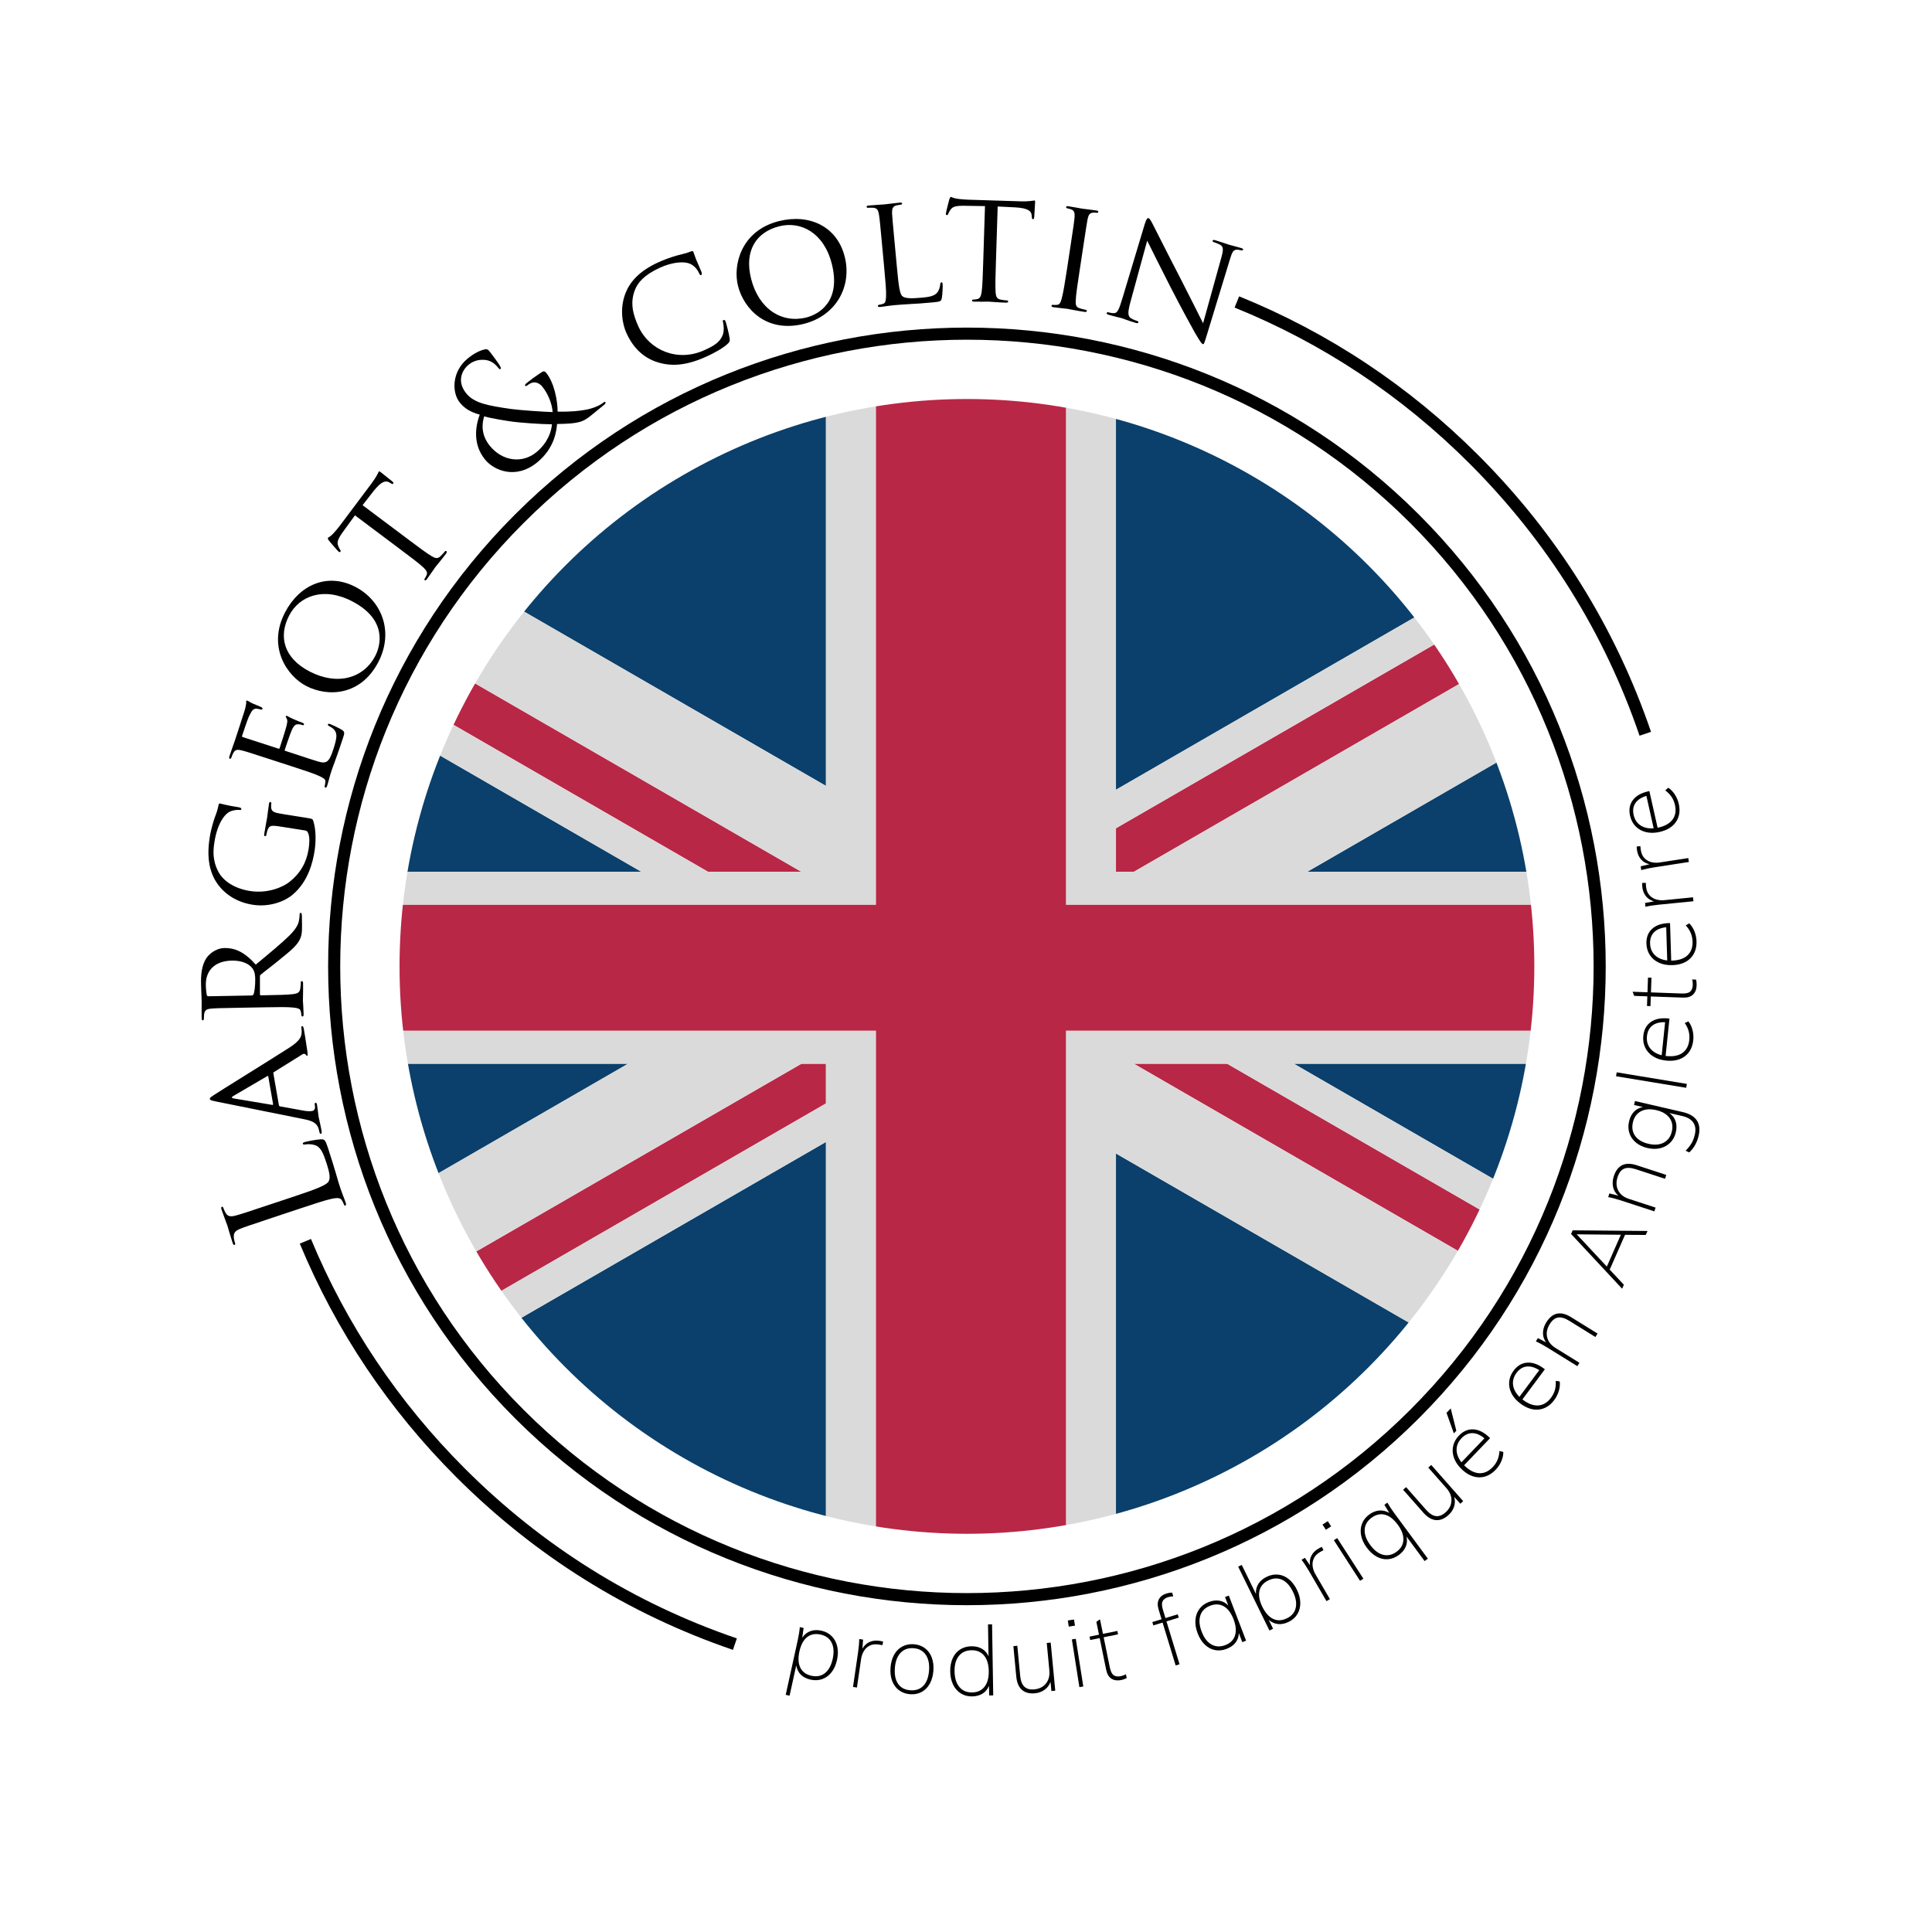
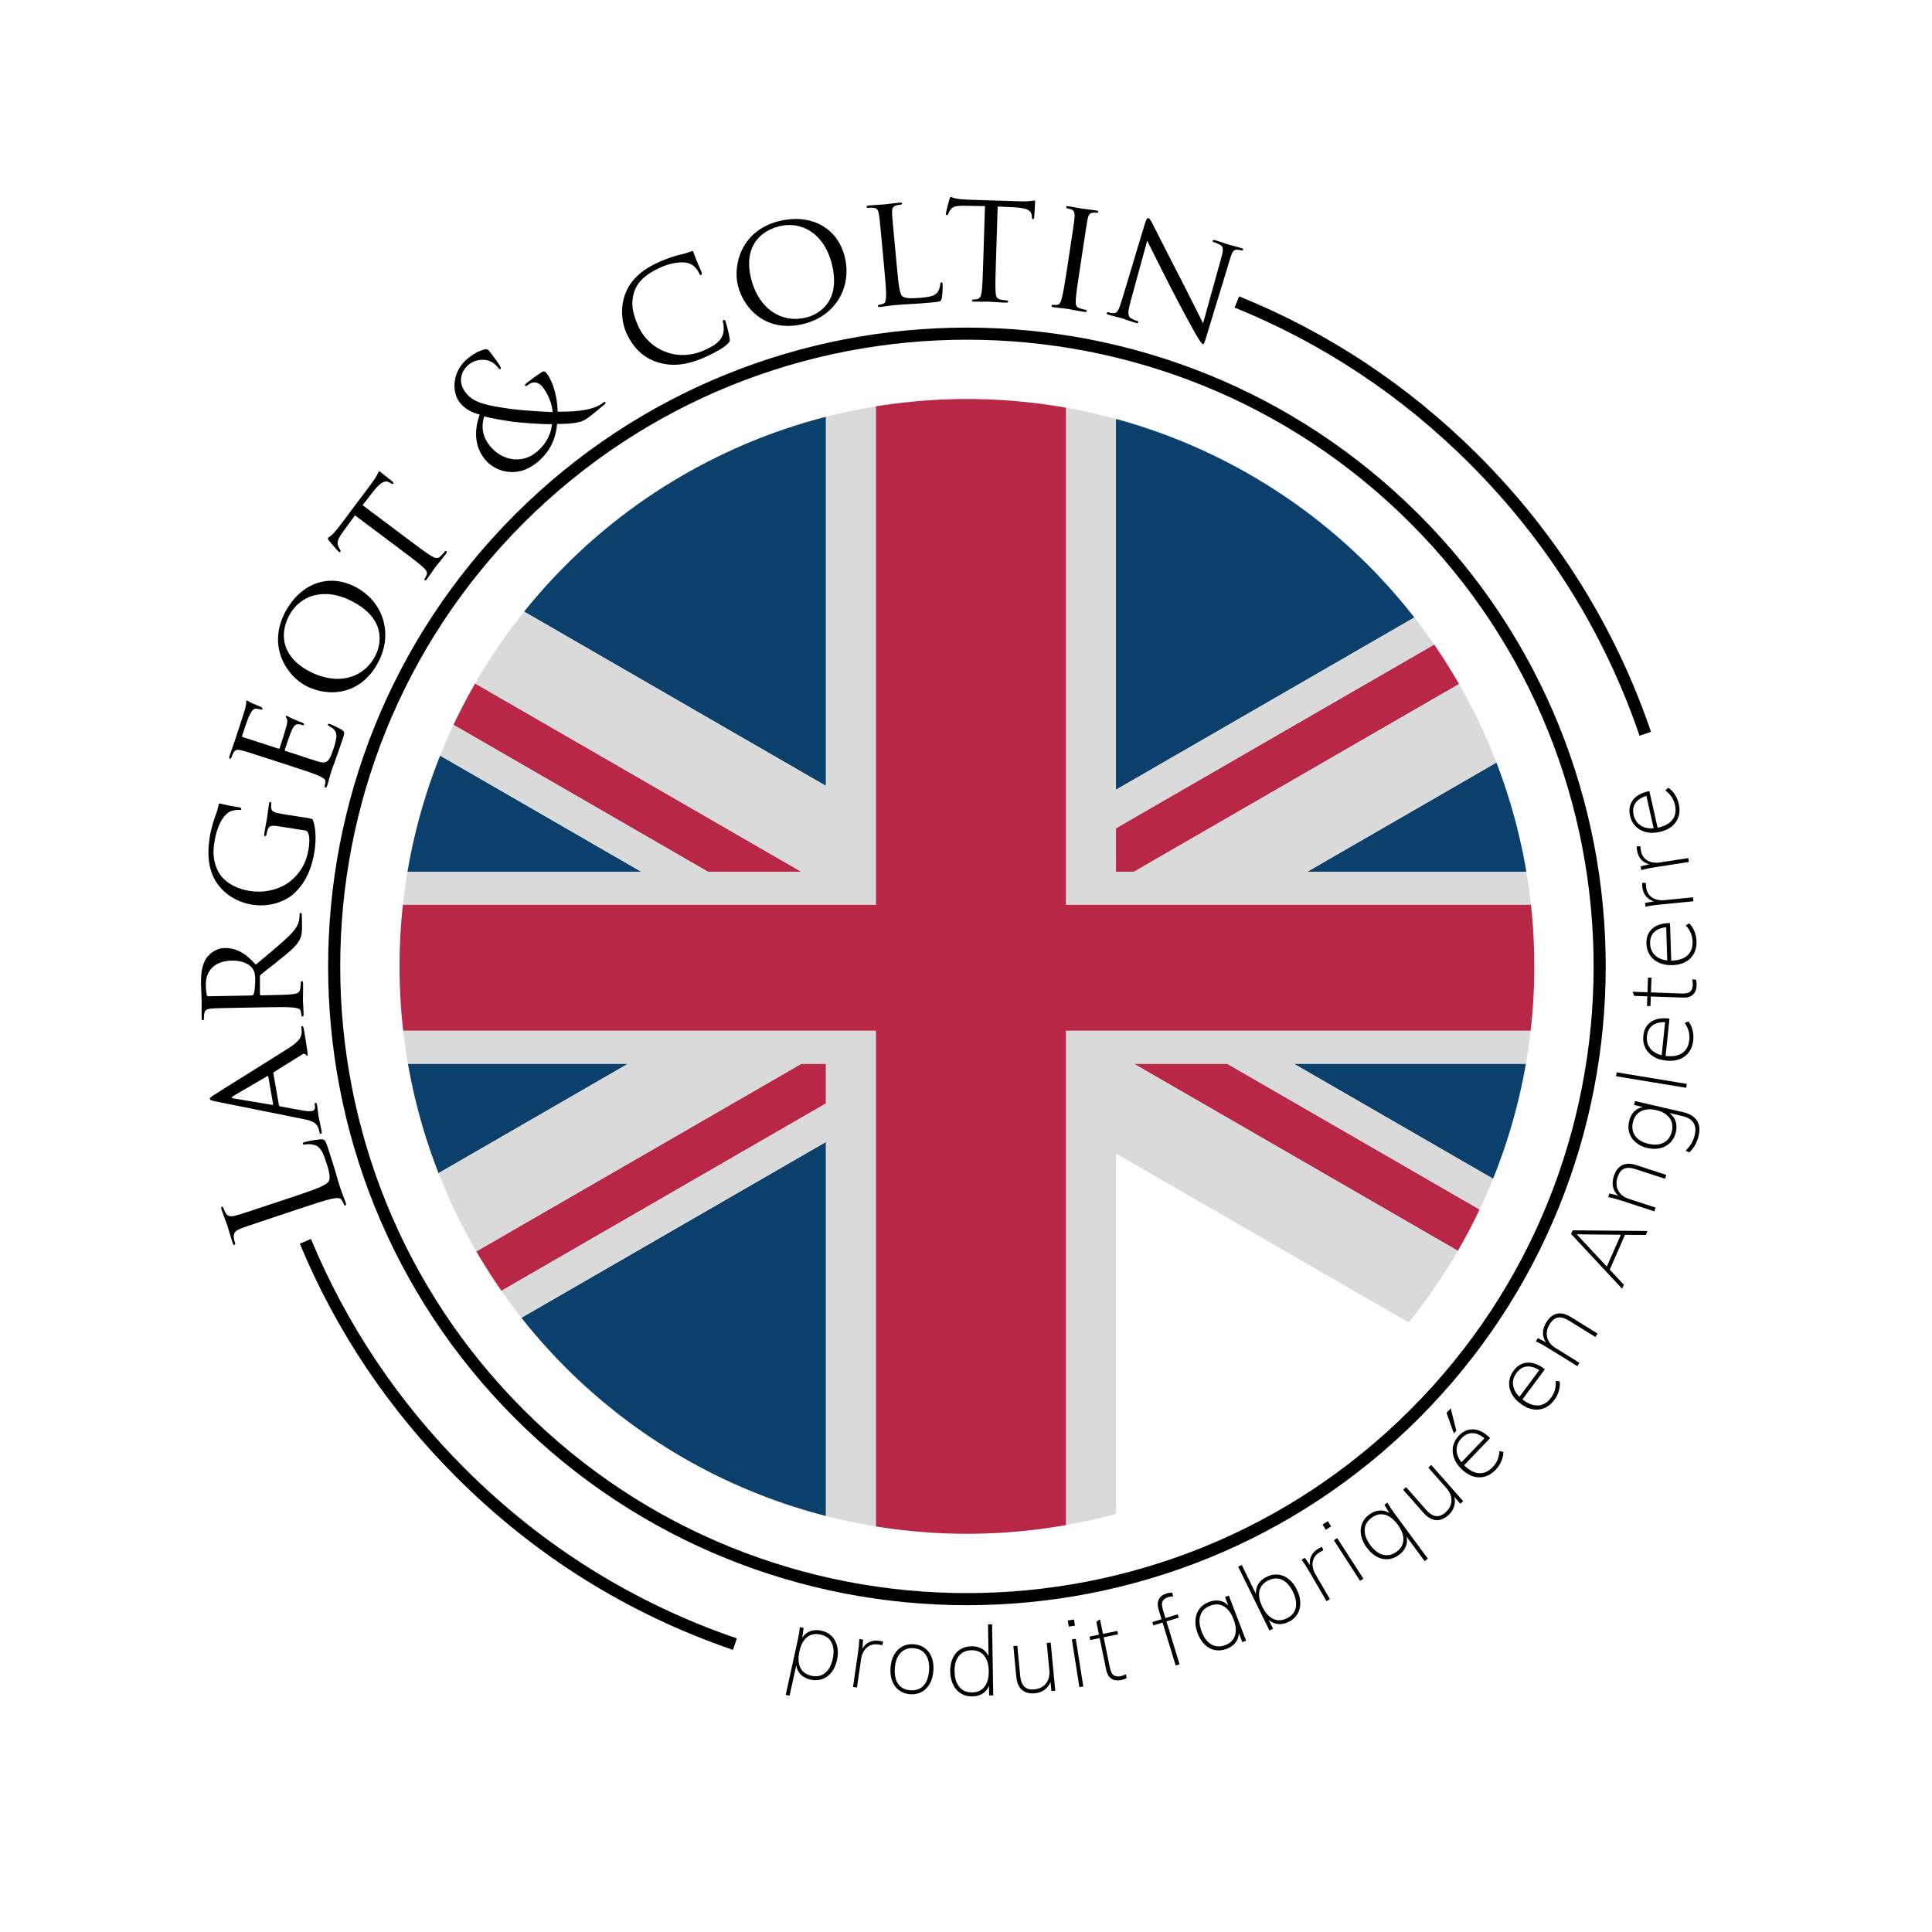
<svg xmlns="http://www.w3.org/2000/svg" xmlns:xlink="http://www.w3.org/1999/xlink" version="1.1" id="Calque_1" x="0px" y="0px" width="400px" height="400px" viewBox="0 0 400 400" enable-background="new 0 0 400 400" xml:space="preserve">
  <g>
    <g>
      <path d="M172.197,338.75c0.564,0.568,0.945,1.277,1.141,2.125c0.195,0.85,0.182,1.781-0.043,2.797    c-0.223,1.016-0.598,1.861-1.121,2.537c-0.525,0.678-1.165,1.15-1.921,1.422c-0.756,0.27-1.563,0.311-2.423,0.121    c-0.847-0.186-1.521-0.529-2.025-1.029c-0.505-0.5-0.822-1.141-0.95-1.92l-1.38,6.27l-0.801-0.176l2.485-11.289    c0.224-1.016,0.369-1.926,0.437-2.73l0.781,0.172l-0.281,2.027c0.431-0.656,0.988-1.109,1.672-1.363    c0.683-0.252,1.447-0.285,2.295-0.098C170.921,337.805,171.632,338.184,172.197,338.75z M170.8,346.398    c0.769-0.607,1.301-1.584,1.596-2.924c0.299-1.355,0.229-2.477-0.211-3.365s-1.199-1.451-2.28-1.689    c-1.12-0.246-2.058-0.066-2.812,0.537c-0.755,0.605-1.282,1.592-1.583,2.959c-0.302,1.367-0.237,2.488,0.192,3.361    c0.428,0.871,1.196,1.43,2.303,1.674C169.099,347.191,170.031,347.008,170.8,346.398z" />
      <path d="M182.849,339.887l-0.17,0.742c-0.154-0.049-0.416-0.1-0.785-0.154c-0.726-0.105-1.344-0.023-1.855,0.244    c-0.51,0.27-0.91,0.648-1.196,1.139c-0.288,0.492-0.472,1.02-0.556,1.588l-0.866,5.938l-0.812-0.119l1.046-7.164    c0.15-1.029,0.23-1.947,0.24-2.754l0.792,0.115l-0.133,1.881c0.363-0.648,0.852-1.109,1.465-1.383    c0.612-0.275,1.281-0.359,2.008-0.254C182.396,339.76,182.669,339.82,182.849,339.887z" />
      <path d="M186.139,349.953c-0.646-0.477-1.12-1.121-1.425-1.934c-0.307-0.813-0.418-1.738-0.338-2.775    c0.079-1.037,0.332-1.93,0.758-2.68s0.994-1.311,1.704-1.684c0.711-0.373,1.505-0.525,2.382-0.459    c0.878,0.068,1.636,0.342,2.274,0.818c0.638,0.477,1.11,1.119,1.417,1.924c0.305,0.807,0.418,1.727,0.338,2.764    s-0.333,1.934-0.759,2.689c-0.427,0.758-0.991,1.322-1.695,1.695c-0.704,0.375-1.495,0.527-2.372,0.459    C187.545,350.705,186.785,350.432,186.139,349.953z M191.175,349.018c0.678-0.709,1.069-1.762,1.177-3.158    c0.104-1.355-0.126-2.443-0.69-3.264c-0.566-0.818-1.4-1.27-2.504-1.355s-2,0.23-2.69,0.945c-0.69,0.717-1.089,1.76-1.194,3.129    c-0.108,1.408,0.113,2.512,0.668,3.311c0.553,0.799,1.395,1.24,2.525,1.328C189.595,350.039,190.5,349.729,191.175,349.018z" />
      <path d="M205.396,336.293l0.239,14.719l-0.841,0.014l-0.032-2c-0.282,0.699-0.724,1.236-1.324,1.611    c-0.601,0.377-1.32,0.572-2.16,0.586c-0.881,0.014-1.661-0.189-2.341-0.611c-0.681-0.424-1.214-1.027-1.6-1.814    s-0.587-1.701-0.604-2.742c-0.017-1.025,0.152-1.932,0.506-2.717c0.354-0.787,0.864-1.395,1.531-1.826    c0.666-0.43,1.445-0.654,2.34-0.668c0.84-0.014,1.564,0.154,2.178,0.506c0.612,0.35,1.07,0.869,1.375,1.557l-0.106-6.6    L205.396,336.293z M203.845,349.211c0.601-0.777,0.89-1.857,0.867-3.244s-0.347-2.455-0.972-3.205    c-0.626-0.75-1.492-1.115-2.598-1.098c-1.122,0.018-1.992,0.408-2.612,1.172c-0.621,0.764-0.921,1.832-0.898,3.205    c0.021,1.387,0.355,2.465,1.002,3.234s1.521,1.145,2.629,1.127C202.383,350.385,203.244,349.988,203.845,349.211z" />
      <path d="M217.535,340.082l0.945,9.955l-0.797,0.076l-0.18-1.893c-0.256,0.682-0.67,1.227-1.24,1.635    c-0.57,0.41-1.234,0.65-1.99,0.721c-1.143,0.109-2.042-0.131-2.701-0.717c-0.658-0.588-1.047-1.504-1.165-2.752l-0.597-6.293    l0.815-0.076l0.591,6.211c0.1,1.049,0.389,1.803,0.867,2.258c0.479,0.457,1.162,0.645,2.052,0.559    c1.048-0.1,1.856-0.508,2.425-1.225s0.801-1.619,0.697-2.707l-0.539-5.676L217.535,340.082z" />
      <path d="M221.078,335.506l1.284-0.201l0.199,1.264l-1.284,0.203L221.078,335.506z M223.476,349.301l-1.558-9.877l0.811-0.127    l1.557,9.877L223.476,349.301z" />
      <path d="M228.501,338.979l1.278,6.25c0.17,0.836,0.44,1.377,0.811,1.621c0.369,0.244,0.855,0.305,1.456,0.182    c0.392-0.08,0.745-0.213,1.062-0.4l0.164,0.803c-0.371,0.186-0.752,0.318-1.145,0.398c-0.783,0.16-1.451,0.068-2.005-0.273    c-0.554-0.344-0.923-0.973-1.11-1.887l-1.334-6.525l-1.959,0.4l-0.145-0.705l1.959-0.4l-0.545-2.664l0.752-0.521l0.617,3.018    l2.978-0.609l0.145,0.705L228.501,338.979z" />
      <path d="M240.709,331.51c-0.201,0.391-0.18,0.986,0.065,1.789l0.52,1.703l2.544-0.777l0.211,0.689l-2.545,0.775l2.709,8.877    l-0.805,0.246l-2.707-8.877l-1.914,0.584l-0.209-0.689l1.912-0.584l-0.596-1.951c-0.271-0.893-0.258-1.621,0.044-2.188    c0.302-0.564,0.828-0.963,1.581-1.193c0.356-0.109,0.742-0.17,1.156-0.186l0.238,0.785c-0.375,0.002-0.729,0.055-1.061,0.156    C241.293,330.842,240.912,331.121,240.709,331.51z" />
      <path d="M254.414,330.348l3.576,9.34l-0.784,0.299l-0.716-1.867c-0.025,0.752-0.256,1.408-0.691,1.969    c-0.436,0.559-1.045,0.988-1.83,1.289c-0.834,0.32-1.641,0.404-2.42,0.252c-0.779-0.15-1.479-0.525-2.1-1.123    c-0.622-0.596-1.119-1.381-1.49-2.352c-0.373-0.971-0.525-1.891-0.457-2.76c0.066-0.867,0.337-1.625,0.811-2.27    c0.475-0.646,1.122-1.127,1.943-1.441c0.785-0.301,1.524-0.391,2.22-0.271s1.304,0.449,1.826,0.992l-0.673-1.756L254.414,330.348z     M255.692,338.607c0.298-0.936,0.2-2.051-0.296-3.346c-0.501-1.307-1.173-2.203-2.015-2.688c-0.843-0.482-1.786-0.525-2.833-0.125    c-1.045,0.4-1.723,1.074-2.031,2.021c-0.309,0.945-0.215,2.066,0.281,3.361c0.491,1.283,1.168,2.166,2.031,2.648    s1.818,0.523,2.864,0.123C254.729,340.209,255.395,339.543,255.692,338.607z" />
      <path d="M264.618,326.006c0.796,0.078,1.528,0.387,2.201,0.926s1.234,1.271,1.686,2.193c0.457,0.934,0.692,1.84,0.706,2.715    c0.014,0.877-0.188,1.658-0.602,2.344s-1.017,1.221-1.807,1.607c-0.768,0.375-1.499,0.525-2.195,0.451    c-0.697-0.074-1.339-0.361-1.926-0.861l0.897,1.832l-0.755,0.369l-6.471-13.221L257.09,324l2.945,6.018    c-0.053-0.775,0.109-1.467,0.488-2.074c0.377-0.609,0.949-1.1,1.716-1.475C263.029,326.082,263.822,325.928,264.618,326.006z     M268.271,332.857c0.215-0.975,0.017-2.082-0.594-3.328c-0.604-1.234-1.349-2.053-2.236-2.457    c-0.889-0.404-1.836-0.359-2.842,0.133c-1.018,0.498-1.634,1.219-1.848,2.162c-0.213,0.943-0.013,2.043,0.603,3.301    c0.616,1.258,1.362,2.094,2.241,2.51s1.834,0.373,2.863-0.131C267.453,334.561,268.058,333.83,268.271,332.857z" />
      <path d="M273.682,320.273l0.33,0.688c-0.15,0.059-0.389,0.18-0.711,0.367c-0.634,0.369-1.066,0.818-1.299,1.348    c-0.232,0.527-0.309,1.074-0.229,1.637s0.266,1.092,0.553,1.586l3.018,5.186l-0.709,0.414l-3.641-6.258    c-0.523-0.9-1.031-1.668-1.525-2.307l0.691-0.402l1.066,1.555c-0.119-0.732-0.023-1.398,0.285-1.994s0.78-1.078,1.414-1.447    C273.248,320.457,273.5,320.334,273.682,320.273z" />
      <path d="M273.811,315.646l1.092-0.705l0.694,1.076l-1.093,0.705L273.811,315.646z M281.584,327.291l-5.42-8.402l0.688-0.445    l5.421,8.404L281.584,327.291z" />
      <path d="M287.233,311.1c0.424,0.73,0.933,1.498,1.526,2.303l6.866,9.301l-0.676,0.498l-3.753-5.084    c0.176,0.732,0.128,1.426-0.143,2.08c-0.27,0.656-0.743,1.232-1.419,1.732c-0.719,0.529-1.474,0.826-2.265,0.889    s-1.566-0.111-2.324-0.521s-1.446-1.033-2.064-1.869c-0.617-0.838-1.01-1.684-1.176-2.537c-0.168-0.855-0.109-1.656,0.176-2.406    c0.284-0.748,0.78-1.383,1.488-1.906c0.686-0.506,1.387-0.787,2.1-0.842c0.715-0.055,1.404,0.111,2.07,0.498l-1.019-1.684    L287.233,311.1z M290.558,318.801c0.038-0.982-0.354-2.029-1.179-3.146c-0.832-1.125-1.718-1.809-2.658-2.051    c-0.941-0.242-1.862-0.031-2.764,0.635c-0.9,0.664-1.373,1.494-1.418,2.488c-0.045,0.996,0.344,2.051,1.168,3.166    c0.816,1.105,1.703,1.775,2.665,2.01c0.96,0.236,1.892,0.02,2.793-0.645C290.055,320.6,290.52,319.781,290.558,318.801z" />
      <path d="M296.324,303.303l6.616,7.498l-0.6,0.529l-1.257-1.424c0.191,0.701,0.178,1.385-0.043,2.051    c-0.222,0.668-0.617,1.252-1.188,1.754c-0.859,0.76-1.729,1.094-2.605,1.006c-0.878-0.088-1.731-0.602-2.561-1.541l-4.182-4.738    l0.615-0.543l4.128,4.68c0.696,0.789,1.373,1.229,2.028,1.316c0.656,0.088,1.319-0.164,1.989-0.754    c0.79-0.697,1.204-1.502,1.241-2.416c0.039-0.914-0.304-1.781-1.027-2.602l-3.771-4.273L296.324,303.303z" />
      <path d="M301.518,296.23l-0.512,0.533l-1.521-4.252l0.872-0.91L301.518,296.23z M303.127,303.367l0.13,0.125    c1.011,0.969,2.017,1.475,3.018,1.52s1.925-0.377,2.773-1.262c0.434-0.453,0.765-0.947,0.994-1.486    c0.229-0.537,0.364-1.154,0.405-1.854l0.797,0.209c0.014,0.604-0.122,1.236-0.404,1.896c-0.283,0.662-0.674,1.252-1.172,1.771    c-1.023,1.07-2.166,1.596-3.425,1.58s-2.472-0.58-3.636-1.697c-0.742-0.709-1.263-1.477-1.563-2.301    c-0.301-0.822-0.365-1.637-0.194-2.441c0.172-0.807,0.57-1.535,1.198-2.191c0.886-0.924,1.883-1.357,2.992-1.301    s2.208,0.605,3.296,1.648l0.174,0.166L303.127,303.367z M301.572,300.146c0,0.877,0.335,1.748,1.004,2.609l4.76-4.967    c-0.854-0.709-1.689-1.064-2.506-1.072c-0.815-0.006-1.561,0.344-2.233,1.047C301.914,298.475,301.572,299.27,301.572,300.146z" />
      <path d="M315.202,289.736l0.144,0.107c1.124,0.836,2.186,1.215,3.184,1.135s1.863-0.613,2.596-1.596    c0.373-0.504,0.641-1.035,0.802-1.598s0.218-1.191,0.173-1.891l0.816,0.109c0.088,0.596,0.031,1.24-0.167,1.932    s-0.513,1.326-0.942,1.904c-0.884,1.188-1.951,1.852-3.203,1.992c-1.251,0.141-2.523-0.271-3.818-1.234    c-0.823-0.613-1.436-1.309-1.836-2.088c-0.4-0.781-0.564-1.58-0.495-2.4c0.07-0.82,0.376-1.594,0.917-2.322    c0.764-1.027,1.7-1.58,2.809-1.662c1.107-0.082,2.266,0.326,3.475,1.227l0.191,0.143L315.202,289.736z M313.261,286.734    c0.108,0.869,0.548,1.691,1.319,2.465l4.107-5.52c-0.936-0.598-1.809-0.848-2.619-0.752c-0.811,0.094-1.506,0.533-2.088,1.313    C313.393,285.033,313.152,285.863,313.261,286.734z" />
      <path d="M325.278,272.705l5.474,3.393l-0.441,0.715l-5.406-3.35c-0.907-0.563-1.685-0.789-2.332-0.682    c-0.647,0.109-1.221,0.566-1.719,1.371c-0.569,0.918-0.746,1.824-0.531,2.717c0.215,0.895,0.793,1.633,1.732,2.215l4.948,3.066    l-0.433,0.697l-6.154-3.814c-0.884-0.547-1.693-0.986-2.43-1.316l0.421-0.68l1.688,0.881c-0.441-0.604-0.653-1.268-0.635-1.994    c0.018-0.725,0.242-1.434,0.67-2.125C321.408,271.736,323.125,271.371,325.278,272.705z" />
      <path d="M340.739,255.684l-4.291-0.031l-3.173,7.213l2.93,3.125l-0.363,0.824l-10.568-11.338l0.33-0.75l15.498,0.133    L340.739,255.684z M332.68,262.232l2.899-6.59l-9.138-0.088L332.68,262.232z" />
      <path d="M338.864,241.252l6.121,2.002l-0.261,0.799l-6.045-1.977c-1.014-0.332-1.822-0.367-2.427-0.109    c-0.604,0.258-1.052,0.838-1.347,1.736c-0.336,1.027-0.293,1.949,0.127,2.768s1.155,1.398,2.207,1.742l5.531,1.809l-0.254,0.779    l-6.882-2.25c-0.988-0.322-1.88-0.559-2.673-0.705l0.248-0.762l1.85,0.459c-0.571-0.482-0.934-1.078-1.088-1.787    s-0.104-1.451,0.148-2.225C334.875,241.225,336.457,240.465,338.864,241.252z" />
      <path d="M338.5,227.959l9.88,2.281c1.39,0.322,2.362,0.893,2.919,1.711c0.557,0.82,0.687,1.873,0.39,3.16    c-0.337,1.455-0.988,2.617-1.956,3.488l-0.738-0.355c0.539-0.559,0.95-1.08,1.232-1.563c0.283-0.482,0.507-1.08,0.672-1.795    c0.23-1,0.124-1.824-0.32-2.475c-0.445-0.65-1.207-1.102-2.285-1.35l-2.67-0.617c0.635,0.447,1.066,1.014,1.291,1.695    c0.227,0.682,0.242,1.443,0.047,2.289c-0.199,0.857-0.578,1.568-1.141,2.137s-1.254,0.953-2.073,1.154    c-0.819,0.199-1.704,0.191-2.651-0.029c-0.949-0.219-1.747-0.598-2.396-1.137c-0.648-0.541-1.098-1.188-1.347-1.943    c-0.25-0.756-0.275-1.563-0.078-2.42c0.192-0.832,0.532-1.502,1.02-2.012c0.487-0.512,1.104-0.838,1.848-0.98l-1.832-0.422    L338.5,227.959z M345.648,231.447c-0.578-0.783-1.492-1.32-2.738-1.607c-1.26-0.291-2.319-0.211-3.176,0.24    c-0.857,0.453-1.41,1.217-1.66,2.295c-0.252,1.092-0.092,2.031,0.478,2.82c0.571,0.789,1.486,1.328,2.746,1.619    c1.261,0.293,2.319,0.209,3.179-0.25c0.857-0.459,1.413-1.234,1.666-2.324C346.391,233.162,346.227,232.23,345.648,231.447z" />
      <path d="M349.109,225.218l-14.523-2.393l0.133-0.809l14.524,2.392L349.109,225.218z" />
      <path d="M344.844,218.625l0.179,0.019c1.393,0.144,2.497-0.073,3.315-0.652c0.816-0.579,1.288-1.479,1.414-2.699    c0.064-0.623,0.022-1.218-0.127-1.782c-0.149-0.565-0.422-1.137-0.818-1.714l0.758-0.323c0.38,0.468,0.662,1.05,0.844,1.746    c0.184,0.695,0.238,1.401,0.164,2.118c-0.152,1.472-0.73,2.588-1.734,3.349c-1.003,0.762-2.307,1.059-3.912,0.893    c-1.021-0.105-1.902-0.391-2.646-0.856c-0.742-0.465-1.293-1.068-1.652-1.81c-0.359-0.74-0.492-1.562-0.398-2.464    c0.131-1.273,0.652-2.228,1.563-2.864s2.115-0.877,3.613-0.723l0.238,0.024L344.844,218.625z M341.64,217.037    c0.538,0.692,1.337,1.174,2.395,1.444l0.707-6.844c-1.108-0.034-1.987,0.196-2.636,0.692c-0.646,0.496-1.021,1.229-1.121,2.196    C340.883,215.508,341.102,216.345,341.64,217.037z" />
      <path d="M341.811,205.467l6.376,0.227c0.853,0.03,1.442-0.105,1.766-0.407c0.325-0.302,0.497-0.76,0.52-1.372    c0.015-0.4-0.032-0.775-0.14-1.126l0.818,0.029c0.093,0.403,0.132,0.805,0.117,1.205c-0.027,0.799-0.273,1.428-0.736,1.885    c-0.464,0.457-1.162,0.669-2.095,0.636l-6.655-0.237l-0.072,1.999l-0.719-0.025l0.071-1.999l-2.719-0.097l-0.329-0.853    l3.078,0.109l0.107-3.038l0.72,0.026L341.811,205.467z" />
      <path d="M346.006,198.887l0.18-0.005c1.398-0.043,2.465-0.406,3.197-1.09c0.732-0.683,1.08-1.637,1.043-2.863    c-0.02-0.626-0.141-1.209-0.365-1.749c-0.223-0.54-0.569-1.07-1.039-1.589l0.707-0.422c0.439,0.413,0.797,0.952,1.07,1.617    c0.274,0.665,0.422,1.357,0.445,2.077c0.045,1.479-0.379,2.663-1.271,3.551c-0.893,0.889-2.146,1.357-3.758,1.407    c-1.027,0.031-1.939-0.134-2.737-0.496s-1.425-0.886-1.88-1.572c-0.454-0.687-0.695-1.482-0.724-2.389    c-0.04-1.279,0.35-2.295,1.167-3.048c0.816-0.752,1.979-1.151,3.484-1.198l0.24-0.007L346.006,198.887z M342.618,197.741    c0.626,0.614,1.481,0.984,2.565,1.111l-0.212-6.877c-1.104,0.114-1.943,0.46-2.52,1.038c-0.575,0.578-0.849,1.354-0.818,2.327    C341.664,196.327,341.992,197.127,342.618,197.741z" />
      <path d="M340,182.803l0.762-0.016c-0.01,0.162,0.002,0.429,0.039,0.8c0.072,0.73,0.301,1.311,0.686,1.741s0.85,0.727,1.395,0.887    s1.104,0.212,1.674,0.155l5.971-0.592l0.08,0.816l-7.205,0.714c-1.034,0.103-1.945,0.247-2.73,0.432l-0.078-0.796l1.856-0.325    c-0.716-0.196-1.281-0.56-1.696-1.088c-0.414-0.528-0.656-1.157-0.729-1.887C339.986,183.272,339.979,182.992,340,182.803z" />
      <path d="M338.867,175.252l0.761-0.056c-0.002,0.162,0.025,0.428,0.083,0.796c0.111,0.726,0.371,1.292,0.777,1.702    c0.408,0.409,0.888,0.679,1.441,0.81c0.553,0.131,1.112,0.152,1.679,0.064l5.931-0.914l0.125,0.811l-7.156,1.104    c-1.027,0.158-1.929,0.352-2.703,0.578l-0.122-0.79l1.837-0.425c-0.726-0.158-1.311-0.489-1.752-0.995    c-0.442-0.505-0.719-1.12-0.831-1.845C338.879,175.723,338.857,175.443,338.867,175.252z" />
      <path d="M343.188,171.373l0.175-0.039c1.366-0.306,2.345-0.863,2.936-1.672c0.591-0.81,0.752-1.812,0.483-3.009    c-0.137-0.611-0.365-1.161-0.688-1.649c-0.32-0.488-0.76-0.943-1.319-1.365l0.614-0.547c0.511,0.323,0.963,0.785,1.357,1.387    c0.394,0.602,0.67,1.254,0.827,1.956c0.323,1.444,0.13,2.687-0.579,3.727c-0.71,1.041-1.852,1.737-3.426,2.09    c-1.002,0.225-1.93,0.234-2.781,0.029s-1.566-0.603-2.143-1.19c-0.575-0.589-0.963-1.325-1.16-2.21    c-0.281-1.249-0.09-2.319,0.57-3.213c0.661-0.893,1.727-1.504,3.197-1.833l0.234-0.053L343.188,171.373z M339.645,170.886    c0.73,0.485,1.641,0.688,2.729,0.608l-1.504-6.714c-1.063,0.32-1.822,0.818-2.278,1.494c-0.456,0.677-0.578,1.49-0.366,2.439    C338.441,169.677,338.914,170.4,339.645,170.886z" />
    </g>
    <path d="M151.748,341.587c-21.689-7.417-40.965-19.454-57.291-35.778c-13.975-13.976-24.871-30.236-32.389-48.332l2.313-0.962   c7.393,17.791,18.107,33.779,31.85,47.521c16.051,16.051,35.002,27.887,56.328,35.178L151.748,341.587z" />
    <path d="M341.824,151.515l-2.371,0.81c-7.287-21.322-19.123-40.276-35.18-56.332c-14.047-14.046-30.418-24.917-48.664-32.315   l0.941-2.323c18.561,7.525,35.211,18.583,49.496,32.867C322.375,110.549,334.412,129.825,341.824,151.515z" />
    <g>
      <path d="M61.142,247.634c4.582-1.526,6.537-2.314,6.912-3.063c0.33-0.665,0.279-1.549-0.529-3.979    c-0.549-1.654-1.039-3.017-2.191-3.462c-0.633-0.24-1.516-0.291-2.139-0.188c-0.26,0.053-0.436,0.042-0.5-0.145    c-0.051-0.156,0.063-0.229,0.406-0.343s2.285-0.519,3.275-0.569c0.787-0.021,0.943,0.031,1.494,1.683    c0.744,2.245,1.225,3.887,1.627,5.207c0.373,1.329,0.666,2.307,0.967,3.211c0.041,0.125,0.248,0.645,0.455,1.269    c0.24,0.612,0.5,1.287,0.654,1.755c0.113,0.344,0.104,0.52-0.082,0.582c-0.094,0.031-0.209-0.001-0.271-0.188    c-0.094-0.28-0.279-0.635-0.438-0.895c-0.33-0.581-1.068-0.508-2.016-0.333c-1.359,0.28-3.822,1.1-6.816,2.096l-5.484,1.826    c-4.863,1.619-5.736,1.91-6.715,2.303c-1.037,0.416-1.453,0.833-1.33,1.934c0.02,0.27,0.166,0.809,0.26,1.09    c0.041,0.125,0.021,0.27-0.105,0.313c-0.186,0.061-0.301-0.074-0.414-0.417c-0.467-1.401-1.027-3.397-1.078-3.552    c-0.051-0.158-0.902-2.401-1.215-3.338c-0.115-0.344-0.104-0.521,0.082-0.583c0.125-0.041,0.23,0.063,0.27,0.188    c0.074,0.217,0.25,0.645,0.438,0.997c0.457,0.853,1.07,0.927,2.182,0.625c1.018-0.27,1.891-0.56,6.756-2.18L61.142,247.634z" />
      <path d="M44.636,228.032c-0.969-0.197-1.152-0.299-1.188-0.493c-0.051-0.292,0.32-0.457,0.885-0.854    c1.074-0.721,11.643-7.264,15.512-9.739c2.281-1.464,2.5-2.303,2.59-2.952c0.055-0.442,0.014-0.869-0.037-1.161    c-0.025-0.162,0.004-0.366,0.166-0.395c0.16-0.028,0.281,0.285,0.338,0.607c0.074,0.421,0.441,2.525,0.719,4.511    c0.064,0.556,0.143,1.008-0.018,1.037c-0.131,0.023-0.143-0.042-0.229-0.16c-0.094-0.151-0.373-0.402-0.791-0.129l-5.865,3.657    c-0.119,0.087-0.146,0.124-0.117,0.286l1.143,6.57c0.023,0.129,0.105,0.216,0.279,0.252l4.684,0.852    c0.725,0.142,1.432,0.185,1.918,0.101c0.553-0.097,0.66-0.615,0.574-1.103l-0.043-0.258c-0.039-0.227,0.045-0.308,0.176-0.331    c0.162-0.027,0.254,0.122,0.299,0.381c0.117,0.68,0.293,2.251,0.348,2.574c0.051,0.291,0.396,1.699,0.6,2.864    c0.063,0.355,0.031,0.562-0.131,0.591c-0.129,0.022-0.25-0.09-0.271-0.22c-0.033-0.194-0.141-0.611-0.211-0.831    c-0.387-1.266-1.455-1.647-2.943-1.956L44.636,228.032z M55.542,222.865c-0.023-0.13-0.09-0.118-0.213-0.063l-7.051,4.129    c-0.395,0.235-0.365,0.396,0.084,0.485l8.006,1.34c0.135,0.011,0.193-0.032,0.178-0.13L55.542,222.865z" />
      <path d="M49.794,208.643c-4.336,0.078-5.125,0.092-6.01,0.174c-0.951,0.083-1.41,0.257-1.525,1.211    c-0.027,0.231-0.051,0.724-0.045,0.986c0,0.099-0.129,0.232-0.227,0.234c-0.164,0.004-0.232-0.126-0.238-0.455    c-0.023-1.313,0.006-3.253,0.004-3.419c-0.004-0.295-0.113-2.724-0.131-3.613c-0.033-1.84,0.096-3.878,1.119-5.408    c0.512-0.733,1.836-2.039,3.775-2.074c2.068-0.036,4.088,0.782,6.438,3.435c2.914-2.418,5.406-4.469,7.119-6.176    c1.547-1.571,1.793-2.528,1.879-3.254c0.09-0.561,0.082-0.856,0.08-1.02c-0.002-0.164,0.127-0.265,0.225-0.268    c0.164-0.002,0.234,0.161,0.244,0.686l0.031,1.809c0.031,1.642-0.121,2.368-0.502,3.096c-0.635,1.262-1.963,2.337-4.035,4.018    c-1.49,1.241-3.275,2.558-4.018,3.194c-0.131,0.133-0.162,0.2-0.158,0.396l0.002,3.68c0.002,0.132,0.068,0.197,0.232,0.193    l0.656-0.01c2.693-0.05,4.863-0.089,6.012-0.241c0.816-0.113,1.34-0.287,1.457-1.177c0.059-0.395,0.111-1.02,0.107-1.283    c-0.004-0.197,0.129-0.232,0.227-0.235c0.129-0.001,0.232,0.13,0.238,0.457c0.027,1.577-0.037,3.419-0.035,3.55    c0,0.034,0.135,1.971,0.148,2.856c0.008,0.296-0.057,0.461-0.221,0.464c-0.098,0.002-0.232-0.061-0.234-0.225    c-0.006-0.265-0.076-0.625-0.148-0.886c-0.141-0.556-0.666-0.612-1.49-0.729c-1.154-0.144-3.354-0.104-6.047-0.055L49.794,208.643    z M52.115,206.104c0.164-0.004,0.262-0.07,0.359-0.205c0.221-0.429,0.393-1.913,0.367-3.192c-0.01-0.691-0.059-1.479-0.531-2.159    c-0.674-0.975-2.166-1.703-4.301-1.667c-3.482,0.065-5.453,2.006-5.396,5.095c0.016,0.854,0.129,1.772,0.201,2.067    c0.068,0.128,0.17,0.226,0.334,0.224L52.115,206.104z" />
      <path d="M58.337,171.176c-2.24-0.355-2.574-0.342-2.986,0.789c-0.068,0.224-0.178,0.704-0.219,0.964    c-0.016,0.099-0.166,0.208-0.264,0.191c-0.193-0.029-0.205-0.165-0.156-0.491c0.205-1.298,0.572-3.204,0.598-3.365    c0.02-0.129,0.238-1.926,0.377-2.801c0.053-0.323,0.107-0.448,0.301-0.417c0.098,0.017,0.207,0.166,0.191,0.263    c-0.033,0.195-0.063,0.391-0.049,0.725c0.006,0.8,0.393,1.094,1.355,1.313c0.871,0.171,1.684,0.301,2.852,0.482l3.082,0.49    c1.266,0.198,1.295,0.236,1.432,0.625c0.654,1.966,0.535,4.607,0.273,6.262c-0.344,2.175-1.242,6.189-4.439,8.943    c-1.738,1.522-4.953,2.713-8.391,2.167c-4.416-0.698-7.176-3.428-8.301-6.201c-1.154-2.811-0.896-5.694-0.553-7.871    c0.289-1.817,0.93-3.777,1.146-4.31c0.225-0.563,0.545-1.544,0.656-2.257c0.045-0.292,0.188-0.338,0.316-0.316    c0.391,0.063,1.109,0.342,3.869,0.778c0.455,0.07,0.563,0.224,0.531,0.416c-0.023,0.162-0.193,0.169-0.451,0.128    c-0.363-0.023-1.199,0.011-1.92,0.36c-1.15,0.553-2.6,2.551-3.184,6.251c-0.273,1.72-0.471,3.819,0.842,6.254    c1.004,1.854,3.285,3.412,6.496,3.921c3.896,0.615,7.004-0.956,8.105-1.813c2.469-1.938,3.625-4.216,4.041-6.845    c0.16-1.006,0.273-2.351-0.031-3.165c-0.139-0.388-0.232-0.636-0.752-0.718L58.337,171.176z" />
      <path d="M55.81,157.166c-4.127-1.34-4.877-1.585-5.742-1.794c-0.926-0.232-1.414-0.219-1.832,0.647    c-0.104,0.21-0.287,0.666-0.367,0.917c-0.033,0.094-0.197,0.179-0.291,0.147c-0.156-0.05-0.178-0.196-0.076-0.508    c0.406-1.251,1.047-3.013,1.098-3.169c0.061-0.187,1.959-5.929,2.131-6.563c0.143-0.542,0.211-1.071,0.252-1.302    c0.008-0.134-0.045-0.29-0.004-0.415c0.029-0.095,0.164-0.084,0.289-0.044c0.189,0.063,0.451,0.319,1.18,0.625    c0.24,0.114,1.408,0.562,1.699,0.725c0.115,0.07,0.24,0.216,0.201,0.341c-0.051,0.156-0.197,0.179-0.416,0.108    c-0.186-0.061-0.635-0.172-0.988-0.149c-0.496,0.046-0.775,0.267-1.451,1.706c-0.217,0.448-1.281,3.626-1.383,3.938    c-0.043,0.128,0.043,0.189,0.23,0.25l7.219,2.344c0.188,0.062,0.283,0.091,0.332-0.063c0.111-0.345,1.291-3.972,1.43-4.616    c0.152-0.678,0.252-1.094,0.063-1.466c-0.127-0.248-0.242-0.426-0.213-0.518c0.031-0.094,0.115-0.135,0.271-0.086    c0.156,0.05,0.543,0.349,1.396,0.695c0.512,0.237,1.492,0.623,1.68,0.684c0.219,0.071,0.48,0.225,0.42,0.413    c-0.041,0.125-0.156,0.157-0.311,0.106c-0.25-0.082-0.531-0.174-0.916-0.159c-0.406-0.028-0.801,0.12-1.271,1.143    c-0.336,0.718-1.324,3.647-1.475,4.115c-0.051,0.158,0.031,0.22,0.127,0.25l2.219,0.72c0.906,0.296,3.99,1.331,4.533,1.472    c1.803,0.517,2.309,0.129,3.191-2.591c0.232-0.719,0.658-2.032,0.611-2.843c-0.08-0.819-0.426-1.347-1.439-1.848    c-0.291-0.164-0.363-0.257-0.314-0.415c0.053-0.154,0.279-0.115,0.469-0.054c0.186,0.062,1.926,0.867,2.439,1.207    c0.625,0.412,0.537,0.692,0.189,1.755c-0.668,2.063-1.248,3.637-1.645,4.751c-0.438,1.138-0.672,1.855-0.805,2.261    c-0.021,0.063-0.193,0.596-0.354,1.2c-0.143,0.54-0.314,1.177-0.455,1.613c-0.092,0.281-0.205,0.416-0.361,0.368    c-0.094-0.032-0.199-0.134-0.148-0.291c0.08-0.251,0.1-0.625,0.15-0.885c0.078-0.563-0.434-0.799-1.174-1.175    c-1.043-0.513-3.139-1.193-5.701-2.025L55.81,157.166z" />
      <path d="M58.996,126.825c2.994-5.774,8.791-8.319,14.566-5.324c5.541,2.874,7.988,9.361,4.779,15.543    c-3.643,7.031-10.48,7.298-14.943,4.982C59.402,139.953,55.318,133.913,58.996,126.825z M77.701,135.786    c1.195-2.303,2.375-7.574-4.801-11.297c-5.949-3.085-10.945-1.088-13.047,2.966c-2.225,4.287-1.145,8.771,4.25,11.569    C69.878,142.019,75.294,140.424,77.701,135.786z" />
      <path d="M84.451,111.628c2.156,1.616,3.916,2.937,4.914,3.523c0.717,0.412,1.217,0.622,1.855-0.009    c0.287-0.275,0.732-0.761,0.893-0.973c0.117-0.157,0.242-0.104,0.322-0.045c0.104,0.079,0.104,0.244-0.092,0.506    c-0.947,1.261-2.129,2.675-2.229,2.806c-0.078,0.105-1.201,1.769-1.715,2.451c-0.197,0.264-0.33,0.329-0.461,0.23    c-0.078-0.059-0.117-0.172-0.018-0.302c0.156-0.211,0.301-0.514,0.406-0.763c0.25-0.553-0.1-1.02-0.697-1.59    c-0.842-0.797-2.6-2.117-4.756-3.732l-9.383-7.037l-2.451,3.377c-1.057,1.467-1.314,2.136-1.045,2.871    c0.197,0.559,0.336,0.703,0.434,0.9c0.146,0.19,0.113,0.289,0.033,0.393c-0.039,0.055-0.172,0.12-0.301,0.021    c-0.238-0.177-1.9-2.122-2.047-2.313c-0.109-0.125-0.299-0.475-0.242-0.552c0.119-0.157,0.48-0.257,1.031-0.83    c0.574-0.598,1.27-1.471,1.467-1.731l6.543-8.727c0.572-0.763,0.914-1.326,1.139-1.735c0.203-0.381,0.309-0.63,0.385-0.735    c0.08-0.107,0.213-0.007,0.344,0.09c0.684,0.513,2.227,1.796,2.49,1.991c0.184,0.14,0.211,0.323,0.131,0.429    c-0.08,0.104-0.195,0.099-0.531-0.112l-0.256-0.15c-0.744-0.434-1.617-0.31-3.326,1.858l-2.221,2.852L84.451,111.628z" />
      <path d="M100.439,95.16c-2.432-2.976-2.145-6.52-1.115-9.313c-2.023-0.554-3.18-1.346-4.117-2.49    c-1.643-2.011-1.764-6.366,1.646-9.151c1.297-1.062,2.6-1.699,3.598-1.881c0.451-0.071,0.602,0.06,0.85,0.367    c0.625,0.762,1.979,2.628,2.215,3.07c0.234,0.446,0.199,0.559,0.1,0.642c-0.129,0.104-0.238,0.022-0.549-0.359    c-0.541-0.662-1.379-1.376-2.557-1.518c-1.037-0.129-2.34,0.045-3.459,0.959c-1.525,1.246-2.461,3.58-0.508,5.971    c1.623,1.986,4.348,2.518,9.342,3.23c1.635,0.236,7.156,0.604,8.529,0.627c-0.076-1.55-0.883-3.732-2.152-5.286    c-0.311-0.379-0.809-0.779-1.504-0.851c-0.6-0.061-1.195,0.3-1.576,0.611c-0.152,0.126-0.348,0.199-0.453,0.072    c-0.104-0.128,0.059-0.343,0.262-0.513c0.613-0.497,1.65-1.303,3.199-2.314c0.424-0.26,0.666-0.12,0.875,0.134    c1.684,2.061,2.383,5.776,2.385,8.064c2.844,0.051,4.525-0.177,5.568-0.352c1.211-0.183,2.926-0.732,3.84-1.48    c0.229-0.188,0.377-0.266,0.502-0.112c0.082,0.102-0.057,0.343-0.287,0.531l-2.494,2.036c-1.881,1.538-2.639,1.858-7.246,1.932    c-0.105,1.064-0.348,4.868-4.115,7.947C106.763,99.37,102.248,97.375,100.439,95.16z M114.277,87.847    c-2.383-0.008-6.879-0.366-8.119-0.539c-1.246-0.172-4.348-0.649-5.912-1.11c-0.617,1.948-0.463,4.111,1.203,6.146    c2.598,3.181,6.707,3.641,9.557,1.314C113.373,91.722,114.138,89.441,114.277,87.847z" />
      <path d="M136.341,75.062c-3.578-1.042-5.529-3.654-6.635-6.076c-0.777-1.705-1.5-4.95-0.203-8.287    c0.889-2.248,2.734-4.533,6.771-6.376c1.045-0.477,2.582-1.068,3.963-1.446c1.068-0.269,1.988-0.474,2.869-0.838    c0.27-0.123,0.383-0.031,0.451,0.119c0.094,0.21,0.172,0.535,0.533,1.489c0.355,0.853,0.994,2.257,1.129,2.629    c0.146,0.403,0.096,0.607-0.055,0.674c-0.18,0.082-0.289-0.084-0.453-0.442c-0.451-0.986-1.332-1.813-2.268-2.038    c-1.279-0.352-3.479-0.107-5.811,0.956c-3.381,1.541-4.586,3.173-5.117,4.463c-1.125,2.682-0.506,5.144,0.666,7.716    c2.225,4.874,8.057,7.45,13.678,4.886c1.973-0.9,3.221-1.65,3.789-3.174c0.311-0.827,0.18-2.067,0.049-2.586    c-0.063-0.297-0.074-0.399,0.105-0.482c0.121-0.054,0.322,0.069,0.402,0.251c0.082,0.179,0.732,2.554,0.859,3.545    c0.068,0.547,0.051,0.663-0.316,1.047c-0.885,0.91-2.791,1.96-4.496,2.736C142.308,75.627,139.224,75.913,136.341,75.062z" />
      <path d="M161.242,45.787c6.309-1.59,12.061,1.058,13.65,7.367c1.527,6.055-1.703,12.188-8.457,13.894    c-7.678,1.935-12.414-3.004-13.645-7.879C151.691,54.806,153.5,47.741,161.242,45.787z M166.951,65.73    c2.518-0.635,7.244-3.252,5.266-11.089c-1.637-6.498-6.447-8.911-10.875-7.796c-4.684,1.182-7.322,4.966-5.836,10.86    C157.097,64.013,161.884,67.009,166.951,65.73z" />
      <path d="M185.679,55.145c0.379,4.091,0.598,5.753,1.166,6.196c0.502,0.416,1.633,0.509,3.891,0.299    c1.504-0.139,2.777-0.292,3.391-1.174c0.32-0.458,0.494-1.066,0.541-1.633c0.014-0.199,0.096-0.372,0.26-0.387    c0.131-0.014,0.209,0.111,0.236,0.407c0.027,0.293-0.014,1.98-0.168,2.82c-0.135,0.672-0.223,0.779-1.762,0.922    c-2.063,0.191-3.668,0.308-5.014,0.367c-1.314,0.088-2.299,0.148-3.148,0.227c-0.133,0.011-0.623,0.058-1.176,0.14    c-0.586,0.089-1.205,0.18-1.662,0.223c-0.297,0.025-0.467-0.023-0.482-0.188c-0.008-0.099,0.047-0.235,0.209-0.25    c0.262-0.024,0.617-0.125,0.871-0.214c0.547-0.182,0.563-0.712,0.617-1.541c0.059-1.161-0.146-3.354-0.395-6.037l-0.457-4.909    c-0.4-4.317-0.473-5.104-0.619-5.98c-0.154-0.944-0.361-1.386-1.322-1.43c-0.232-0.012-0.727,0.003-0.988,0.026    c-0.098,0.01-0.24-0.111-0.25-0.208c-0.016-0.162,0.109-0.242,0.439-0.269c1.309-0.121,3.115-0.224,3.279-0.238    c0.129-0.012,2.283-0.279,3.164-0.363c0.295-0.026,0.465,0.023,0.48,0.188c0.01,0.099-0.113,0.206-0.211,0.216    c-0.199,0.02-0.619,0.091-0.945,0.154c-0.834,0.242-0.957,0.685-0.932,1.671c0.049,0.888,0.123,1.673,0.523,5.99L185.679,55.145z" />
      <path d="M206.189,54.475c-0.084,2.693-0.154,4.894-0.059,6.049c0.074,0.822,0.188,1.352,1.07,1.511    c0.391,0.079,1.047,0.165,1.311,0.171c0.195,0.008,0.225,0.141,0.223,0.239c-0.004,0.132-0.141,0.226-0.467,0.217    c-1.576-0.049-3.412-0.206-3.576-0.211c-0.133-0.004-2.137,0.03-2.992,0.004c-0.328-0.011-0.459-0.081-0.453-0.244    c0.004-0.098,0.07-0.195,0.236-0.189c0.264,0.008,0.592-0.05,0.857-0.106c0.596-0.112,0.777-0.666,0.902-1.483    c0.166-1.146,0.236-3.348,0.318-6.039l0.371-11.724l-4.176-0.063c-1.807-0.025-2.504,0.149-2.949,0.793    c-0.344,0.482-0.383,0.679-0.488,0.873c-0.072,0.228-0.172,0.257-0.303,0.253c-0.066-0.002-0.197-0.07-0.191-0.236    c0.01-0.295,0.646-2.772,0.719-3.001c0.039-0.164,0.213-0.52,0.313-0.517c0.197,0.007,0.484,0.246,1.27,0.367    c0.818,0.125,1.934,0.191,2.262,0.203l10.905,0.34c0.951,0.03,1.611-0.016,2.072-0.064c0.43-0.052,0.695-0.109,0.826-0.105    s0.127,0.168,0.121,0.332c-0.027,0.854-0.189,2.854-0.197,3.183c-0.01,0.229-0.145,0.357-0.273,0.354    c-0.133-0.005-0.197-0.106-0.217-0.5l-0.023-0.297c-0.072-0.856-0.676-1.501-3.432-1.652l-3.611-0.18L206.189,54.475z" />
      <path d="M223.496,56.21c-0.406,2.665-0.734,4.841-0.777,5.999c-0.025,0.825-0.006,1.36,0.818,1.618    c0.412,0.128,1.02,0.287,1.279,0.327c0.162,0.024,0.207,0.164,0.193,0.261c-0.021,0.131-0.164,0.21-0.49,0.159    c-1.592-0.242-3.43-0.619-3.559-0.639c-0.162-0.024-1.963-0.198-2.842-0.331c-0.293-0.046-0.443-0.136-0.42-0.297    c0.016-0.098,0.102-0.219,0.262-0.193c0.262,0.039,0.629,0.028,0.896,0.003c0.572-0.046,0.748-0.551,0.971-1.348    c0.301-1.117,0.664-3.289,1.068-5.953l0.74-4.874c0.648-4.287,0.768-5.066,0.836-5.954c0.078-0.951-0.086-1.407-0.684-1.633    c-0.314-0.112-0.668-0.197-0.863-0.229c-0.129-0.019-0.207-0.166-0.191-0.262c0.023-0.162,0.166-0.209,0.488-0.159    c0.941,0.142,2.719,0.478,2.883,0.503c0.129,0.021,1.99,0.235,2.867,0.37c0.324,0.05,0.447,0.134,0.42,0.296    c-0.014,0.098-0.164,0.209-0.26,0.192c-0.195-0.028-0.391-0.057-0.725-0.042c-0.807,0.044-1.027,0.409-1.24,1.372    c-0.164,0.873-0.281,1.653-0.934,5.941L223.496,56.21z" />
      <path d="M234.039,62.541c-0.6,2.22-0.547,2.958,0.15,3.374c0.465,0.277,1.088,0.497,1.338,0.574    c0.127,0.038,0.191,0.16,0.154,0.286c-0.047,0.157-0.254,0.163-0.566,0.069c-1.576-0.473-2.65-0.898-2.9-0.976    c-0.252-0.074-1.445-0.33-2.705-0.71c-0.281-0.085-0.432-0.164-0.375-0.353c0.039-0.125,0.16-0.192,0.287-0.153    c0.221,0.065,0.734,0.186,1.18,0.184c0.75,0.018,1.063-0.679,1.791-3.101l4.609-15.323c0.32-1.072,0.564-1.307,0.785-1.241    c0.314,0.095,0.627,0.771,0.822,1.139c0.309,0.574,3.051,6.065,6.004,11.758c1.889,3.657,3.889,7.727,4.475,8.861l3.748-13.491    c0.488-1.74,0.512-2.386-0.291-2.799c-0.475-0.245-1.096-0.466-1.316-0.532c-0.186-0.057-0.172-0.223-0.145-0.317    c0.049-0.157,0.279-0.123,0.596-0.026c1.26,0.379,2.563,0.841,2.875,0.935c0.316,0.096,1.248,0.308,2.377,0.646    c0.285,0.084,0.496,0.183,0.449,0.339c-0.029,0.096-0.203,0.214-0.393,0.156c-0.125-0.037-0.346-0.104-0.68-0.135    c-0.969-0.086-1.191,0.43-1.678,2.034l-4.775,15.654c-0.529,1.761-0.607,1.908-0.797,1.854c-0.281-0.087-0.498-0.392-1.615-2.271    c-0.209-0.337-3.021-5.473-5.031-9.406c-2.197-4.331-4.328-8.542-4.895-9.742L234.039,62.541z" />
    </g>
    <path d="M293.754,293.646c-51.59,51.592-135.536,51.592-187.125,0c-51.592-51.591-51.592-135.535-0.002-187.127   c51.592-51.592,135.538-51.591,187.129,0C345.346,158.111,345.346,242.055,293.754,293.646z M108.398,108.292   c-50.613,50.613-50.611,132.969,0.002,183.583c50.613,50.613,132.967,50.613,183.583-0.001c50.613-50.614,50.615-132.968,0-183.582   C241.369,57.678,159.013,57.678,108.398,108.292z" />
    <g>
      <defs>
        <circle id="SVGID_1_" cx="200.192" cy="200.083" r="117.472" />
      </defs>
      <clipPath id="SVGID_2_">
        <use xlink:href="#SVGID_1_" overflow="visible" />
      </clipPath>
      <g clip-path="url(#SVGID_2_)">
        <defs>
          <rect id="SVGID_3_" x="82.255" y="82.146" width="235.873" height="235.872" />
        </defs>
        <clipPath id="SVGID_4_">
          <use xlink:href="#SVGID_3_" overflow="visible" />
        </clipPath>
        <polygon clip-path="url(#SVGID_4_)" fill="#0A406B" points="82.619,180.492 132.783,180.492 82.619,151.528    " />
        <polygon clip-path="url(#SVGID_4_)" fill="#0A406B" points="82.619,82.305 82.619,111.683 171.003,162.713 171.003,82.305    " />
        <polygon clip-path="url(#SVGID_4_)" fill="#0A406B" points="231.045,82.305 231.045,163.512 318.128,113.234 318.128,82.305         " />
        <polygon clip-path="url(#SVGID_4_)" fill="#0A406B" points="82.619,220.238 82.619,247.611 130.027,220.238    " />
        <polygon clip-path="url(#SVGID_4_)" fill="#0A406B" points="82.619,287.454 82.619,318.019 171.003,318.019 171.003,236.428         " />
-         <polygon clip-path="url(#SVGID_4_)" fill="#0A406B" points="231.045,318.019 318.128,318.019 318.128,289.094 231.045,238.817         " />
        <polygon clip-path="url(#SVGID_4_)" fill="#0A406B" points="267.88,220.238 318.128,249.249 318.128,220.238    " />
        <polygon clip-path="url(#SVGID_4_)" fill="#0A406B" points="270.648,180.492 318.128,180.492 318.128,153.081    " />
        <polygon clip-path="url(#SVGID_4_)" fill="#B92746" points="231.045,171.481 231.045,180.492 234.762,180.492 318.128,132.362      318.128,121.203    " />
        <polygon clip-path="url(#SVGID_4_)" fill="#B92746" points="82.619,143.563 146.583,180.492 165.908,180.492 82.619,132.406         " />
        <polygon clip-path="url(#SVGID_4_)" fill="#B92746" points="165.918,220.238 82.619,268.329 82.619,279.484 171.003,228.459      171.003,220.238    " />
        <polygon clip-path="url(#SVGID_4_)" fill="#B92746" points="234.749,220.238 318.128,268.377 318.128,257.218 254.073,220.238         " />
        <polygon clip-path="url(#SVGID_4_)" fill="#DADADA" points="220.696,213.392 220.696,318.019 231.045,318.019 231.045,238.817      318.129,289.095 318.129,268.377 234.749,220.238 254.074,220.238 318.129,257.218 318.129,249.249 267.88,220.238      318.129,220.238 318.129,213.392    " />
        <polygon clip-path="url(#SVGID_4_)" fill="#DADADA" points="82.619,213.392 82.619,220.238 130.027,220.238 82.619,247.61      82.619,268.329 165.918,220.238 171.003,220.238 171.003,228.459 82.619,279.484 82.619,287.454 171.003,236.428      171.003,318.019 181.36,318.019 181.36,213.392    " />
        <polygon clip-path="url(#SVGID_4_)" fill="#DADADA" points="171.003,82.305 171.003,162.713 82.619,111.683 82.619,132.406      165.907,180.492 146.583,180.492 82.619,143.563 82.619,151.529 132.783,180.492 82.619,180.492 82.619,187.343 181.36,187.343      181.36,82.305    " />
        <polygon clip-path="url(#SVGID_4_)" fill="#DADADA" points="220.696,82.305 220.696,187.343 318.129,187.343 318.129,180.492      270.648,180.492 318.129,153.081 318.129,132.362 234.762,180.492 231.045,180.492 231.045,171.481 318.129,121.203      318.129,113.234 231.045,163.512 231.045,82.305    " />
        <polygon clip-path="url(#SVGID_4_)" fill="#B92746" points="181.36,82.305 181.36,187.343 82.619,187.343 82.619,213.392      181.36,213.392 181.36,318.019 220.696,318.019 220.696,213.392 318.129,213.392 318.129,187.343 220.696,187.343      220.696,82.305    " />
      </g>
    </g>
  </g>
</svg>